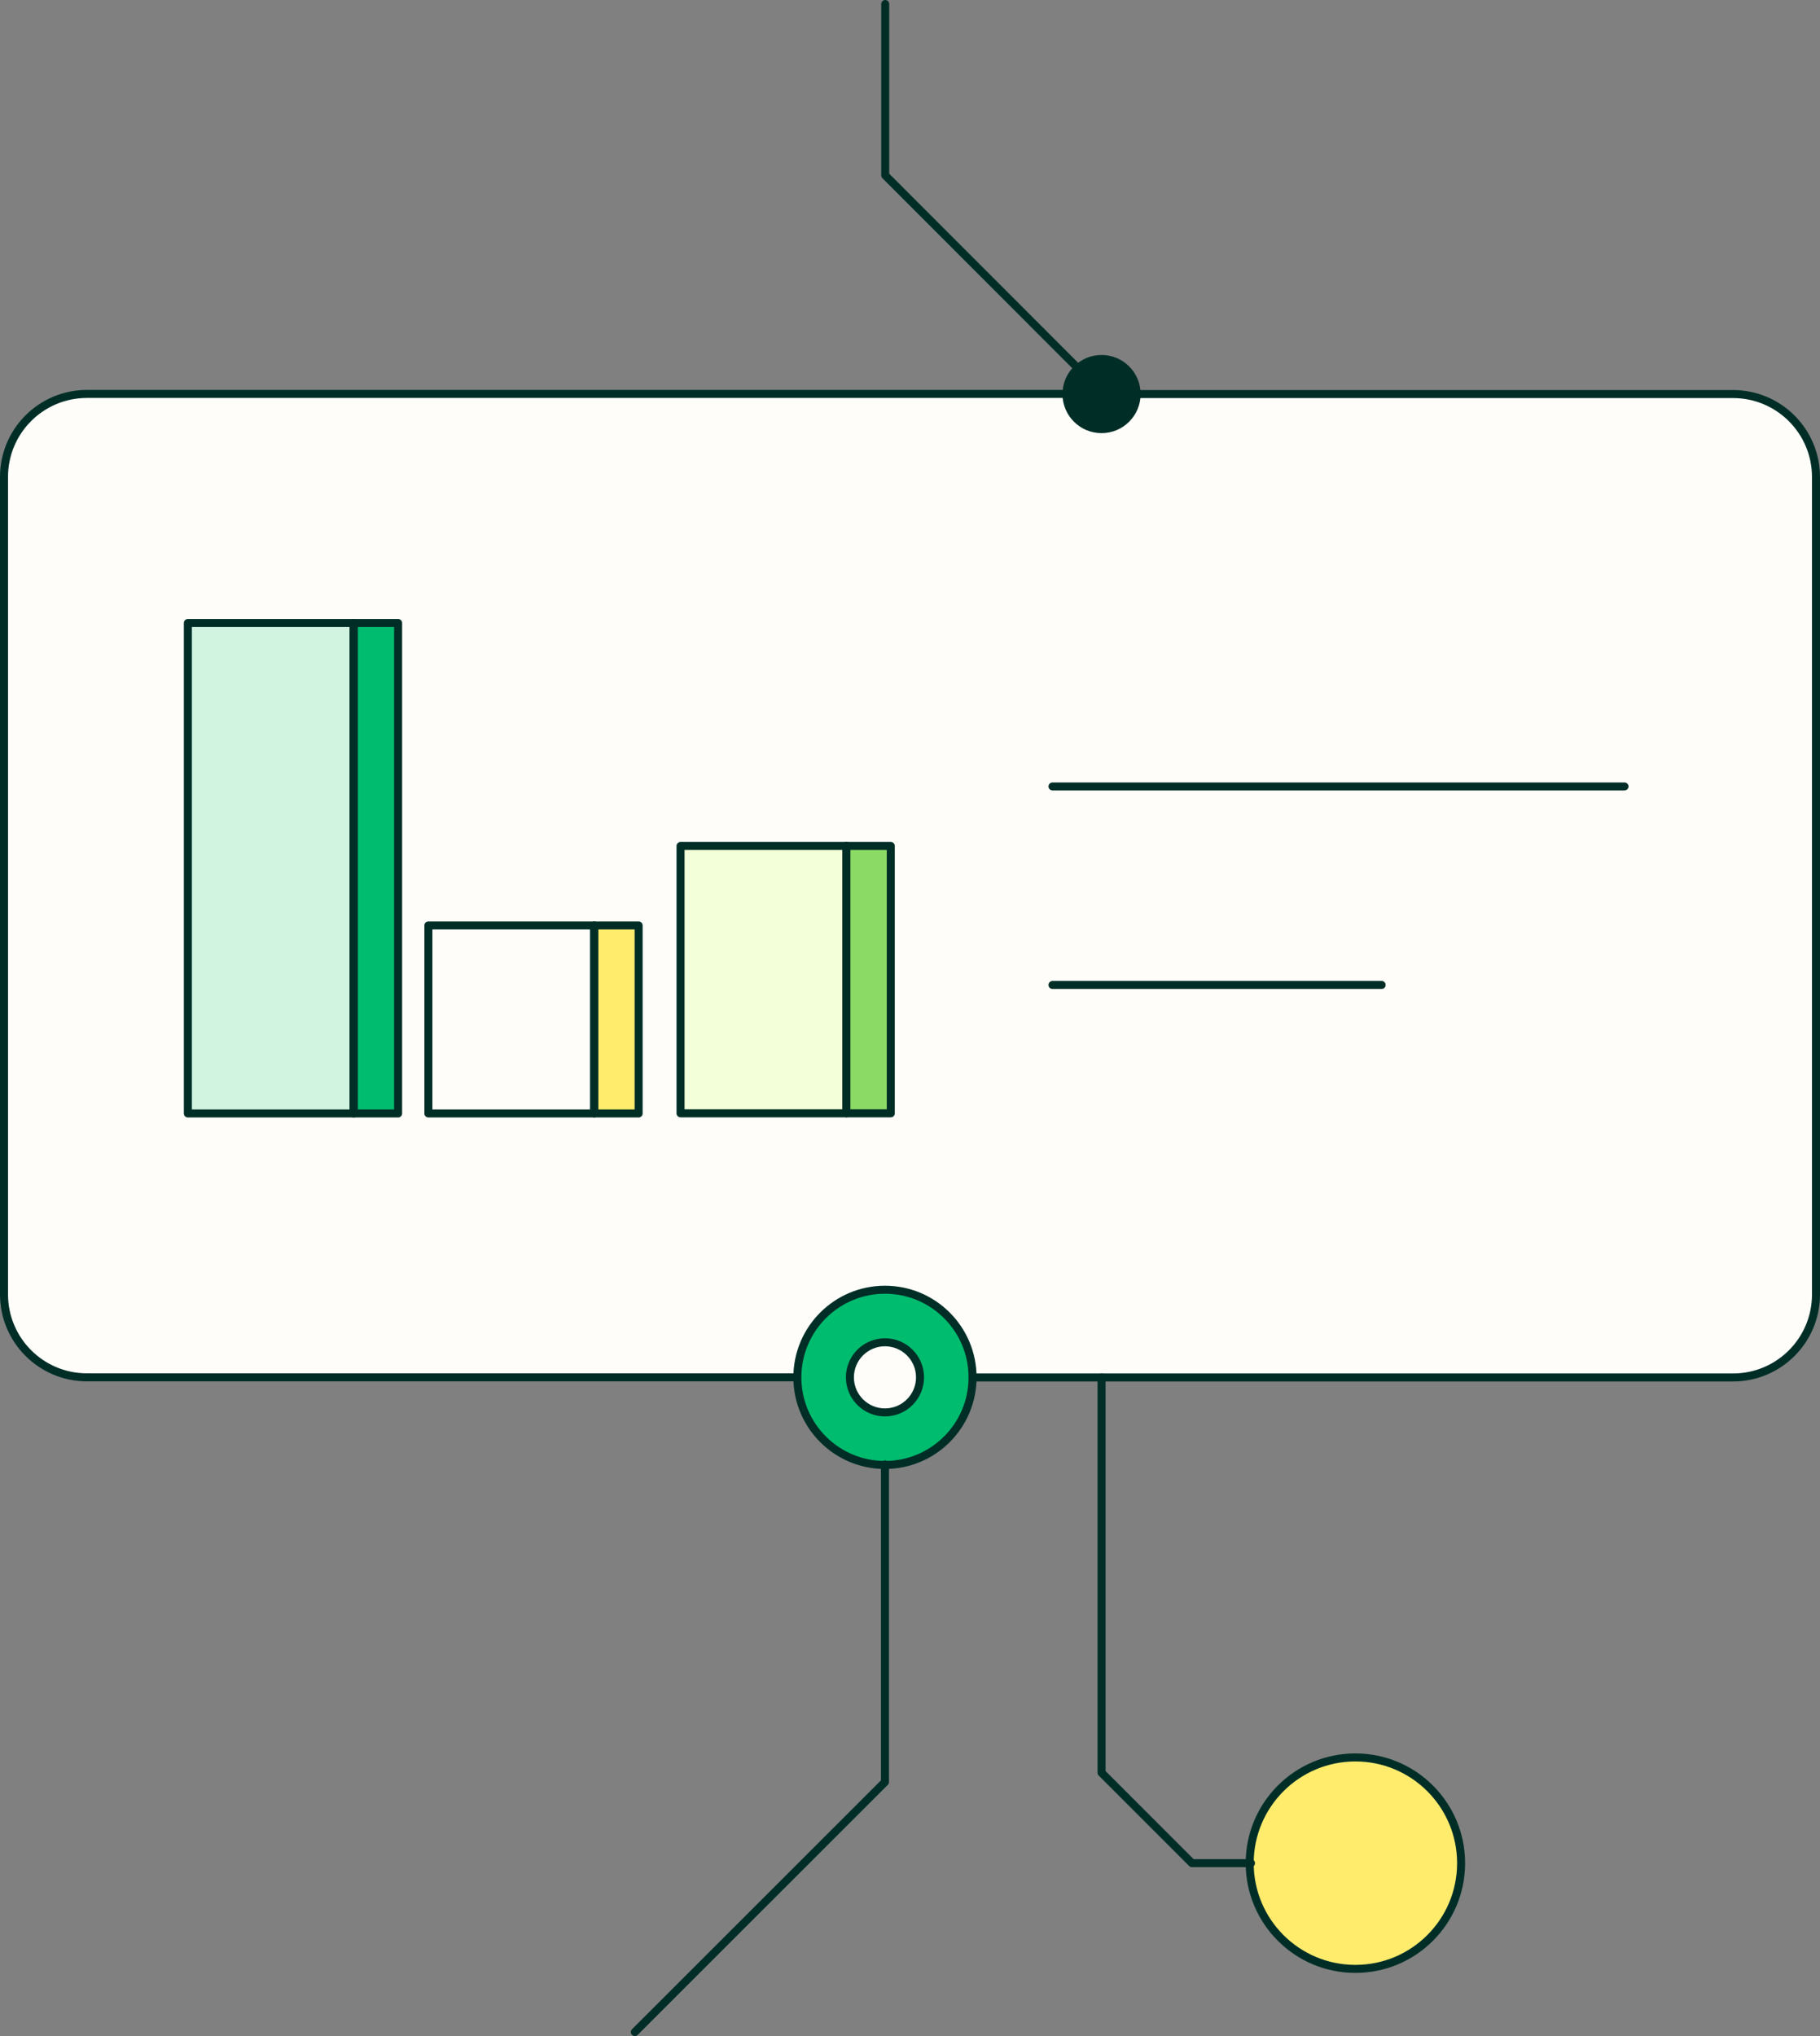
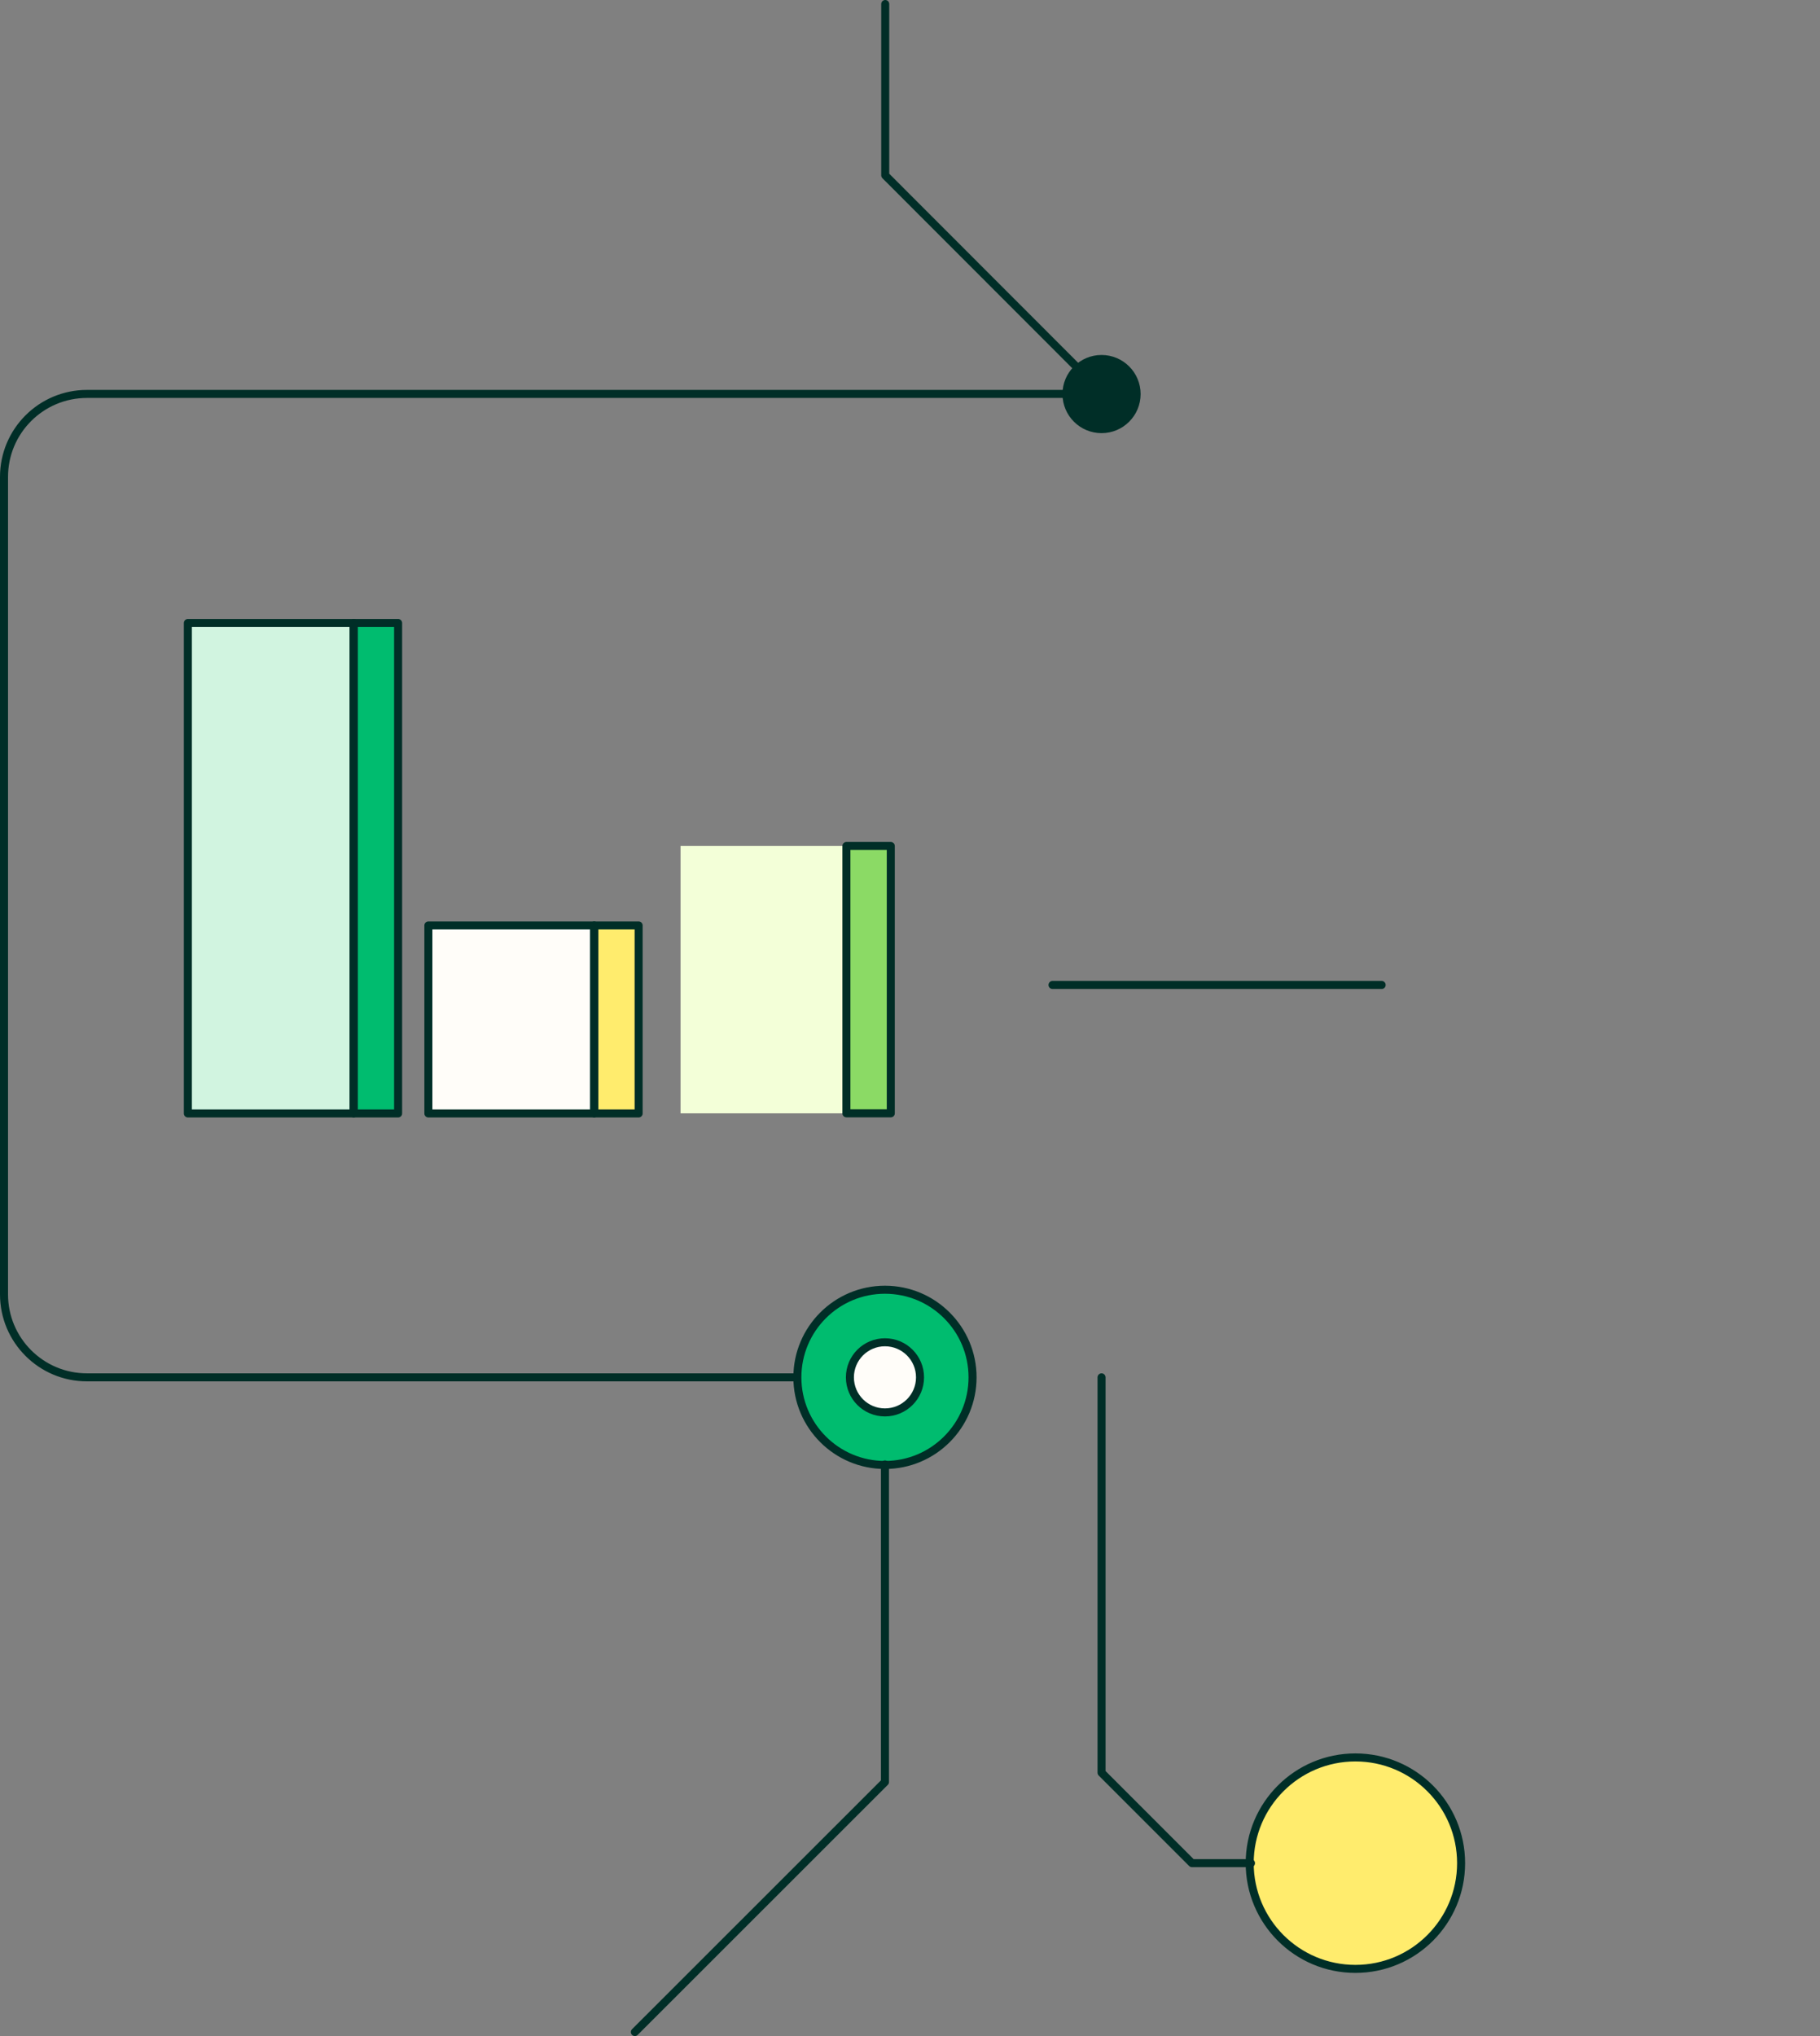
<svg xmlns="http://www.w3.org/2000/svg" id="Layer_1" data-name="Layer 1" viewBox="0 0 140.67 157.33">
  <rect x="0" y="0" width="140.67" height="157.33" fill="#808080" stroke="none" />
  <defs>
    <style>
      .cls-1 {
        fill: #d1f4e0;
      }

      .cls-2 {
        fill: #8bda65;
      }

      .cls-3 {
        fill: #00bc6f;
      }

      .cls-4 {
        fill: #002e27;
      }

      .cls-5 {
        fill: none;
        stroke: #002e27;
        stroke-linecap: round;
        stroke-linejoin: round;
        stroke-width: .62px;
      }

      .cls-6 {
        fill: #f3ffd8;
      }

      .cls-7 {
        fill: #fffdf9;
      }

      .cls-8 {
        fill: #ffec6d;
      }
    </style>
  </defs>
  <g>
-     <rect class="cls-7" x=".31" y="30.45" width="140.05" height="75.98" rx="6.41" ry="6.41" />
    <circle class="cls-3" cx="68.4" cy="106.43" r="6.77" />
    <circle class="cls-7" cx="68.4" cy="106.43" r="2.71" />
    <circle class="cls-4" cx="85.14" cy="30.45" r="2.71" />
    <circle class="cls-8" cx="104.76" cy="143.97" r="8.17" />
    <rect class="cls-1" x="14.52" y="48.14" width="12.81" height="37.9" />
    <rect class="cls-3" x="27.34" y="48.14" width="3.43" height="37.9" />
    <rect class="cls-7" x="33.11" y="71.51" width="12.81" height="14.53" />
    <rect class="cls-8" x="45.93" y="71.51" width="3.43" height="14.53" />
    <rect class="cls-6" x="52.6" y="65.37" width="12.81" height="20.66" />
    <rect class="cls-2" x="65.42" y="65.37" width="3.43" height="20.66" />
  </g>
  <g>
-     <path class="cls-5" d="m87.91,30.45h46.04c3.54,0,6.41,2.87,6.41,6.41v63.17c0,3.54-2.87,6.41-6.41,6.41h-58.76" />
    <path class="cls-5" d="m61.57,106.43H6.72c-3.54,0-6.41-2.87-6.41-6.41v-63.17c0-3.54,2.87-6.41,6.41-6.41h75.66" />
    <circle class="cls-5" cx="68.4" cy="106.43" r="2.71" />
    <circle class="cls-5" cx="85.14" cy="30.45" r="2.71" />
    <circle class="cls-5" cx="68.4" cy="106.43" r="6.77" />
    <polyline class="cls-5" points="68.4 113.16 68.4 137.7 49.07 157.02" />
    <polyline class="cls-5" points="83.31 28.45 68.42 13.55 68.42 .31" />
    <path class="cls-5" d="m85.14,106.43v30.55c2.73,2.73,4.26,4.26,6.99,6.99h4.56" />
    <circle class="cls-5" cx="104.76" cy="143.97" r="8.17" />
    <rect class="cls-5" x="14.52" y="48.14" width="12.81" height="37.9" />
    <rect class="cls-5" x="27.34" y="48.14" width="3.43" height="37.9" />
    <rect class="cls-5" x="33.11" y="71.51" width="12.81" height="14.53" />
    <rect class="cls-5" x="45.93" y="71.51" width="3.43" height="14.53" />
-     <rect class="cls-5" x="52.6" y="65.37" width="12.81" height="20.66" />
    <rect class="cls-5" x="65.42" y="65.37" width="3.43" height="20.66" />
-     <line class="cls-5" x1="81.35" y1="60.77" x2="125.56" y2="60.77" />
    <line class="cls-5" x1="81.35" y1="76.11" x2="106.79" y2="76.11" />
  </g>
</svg>